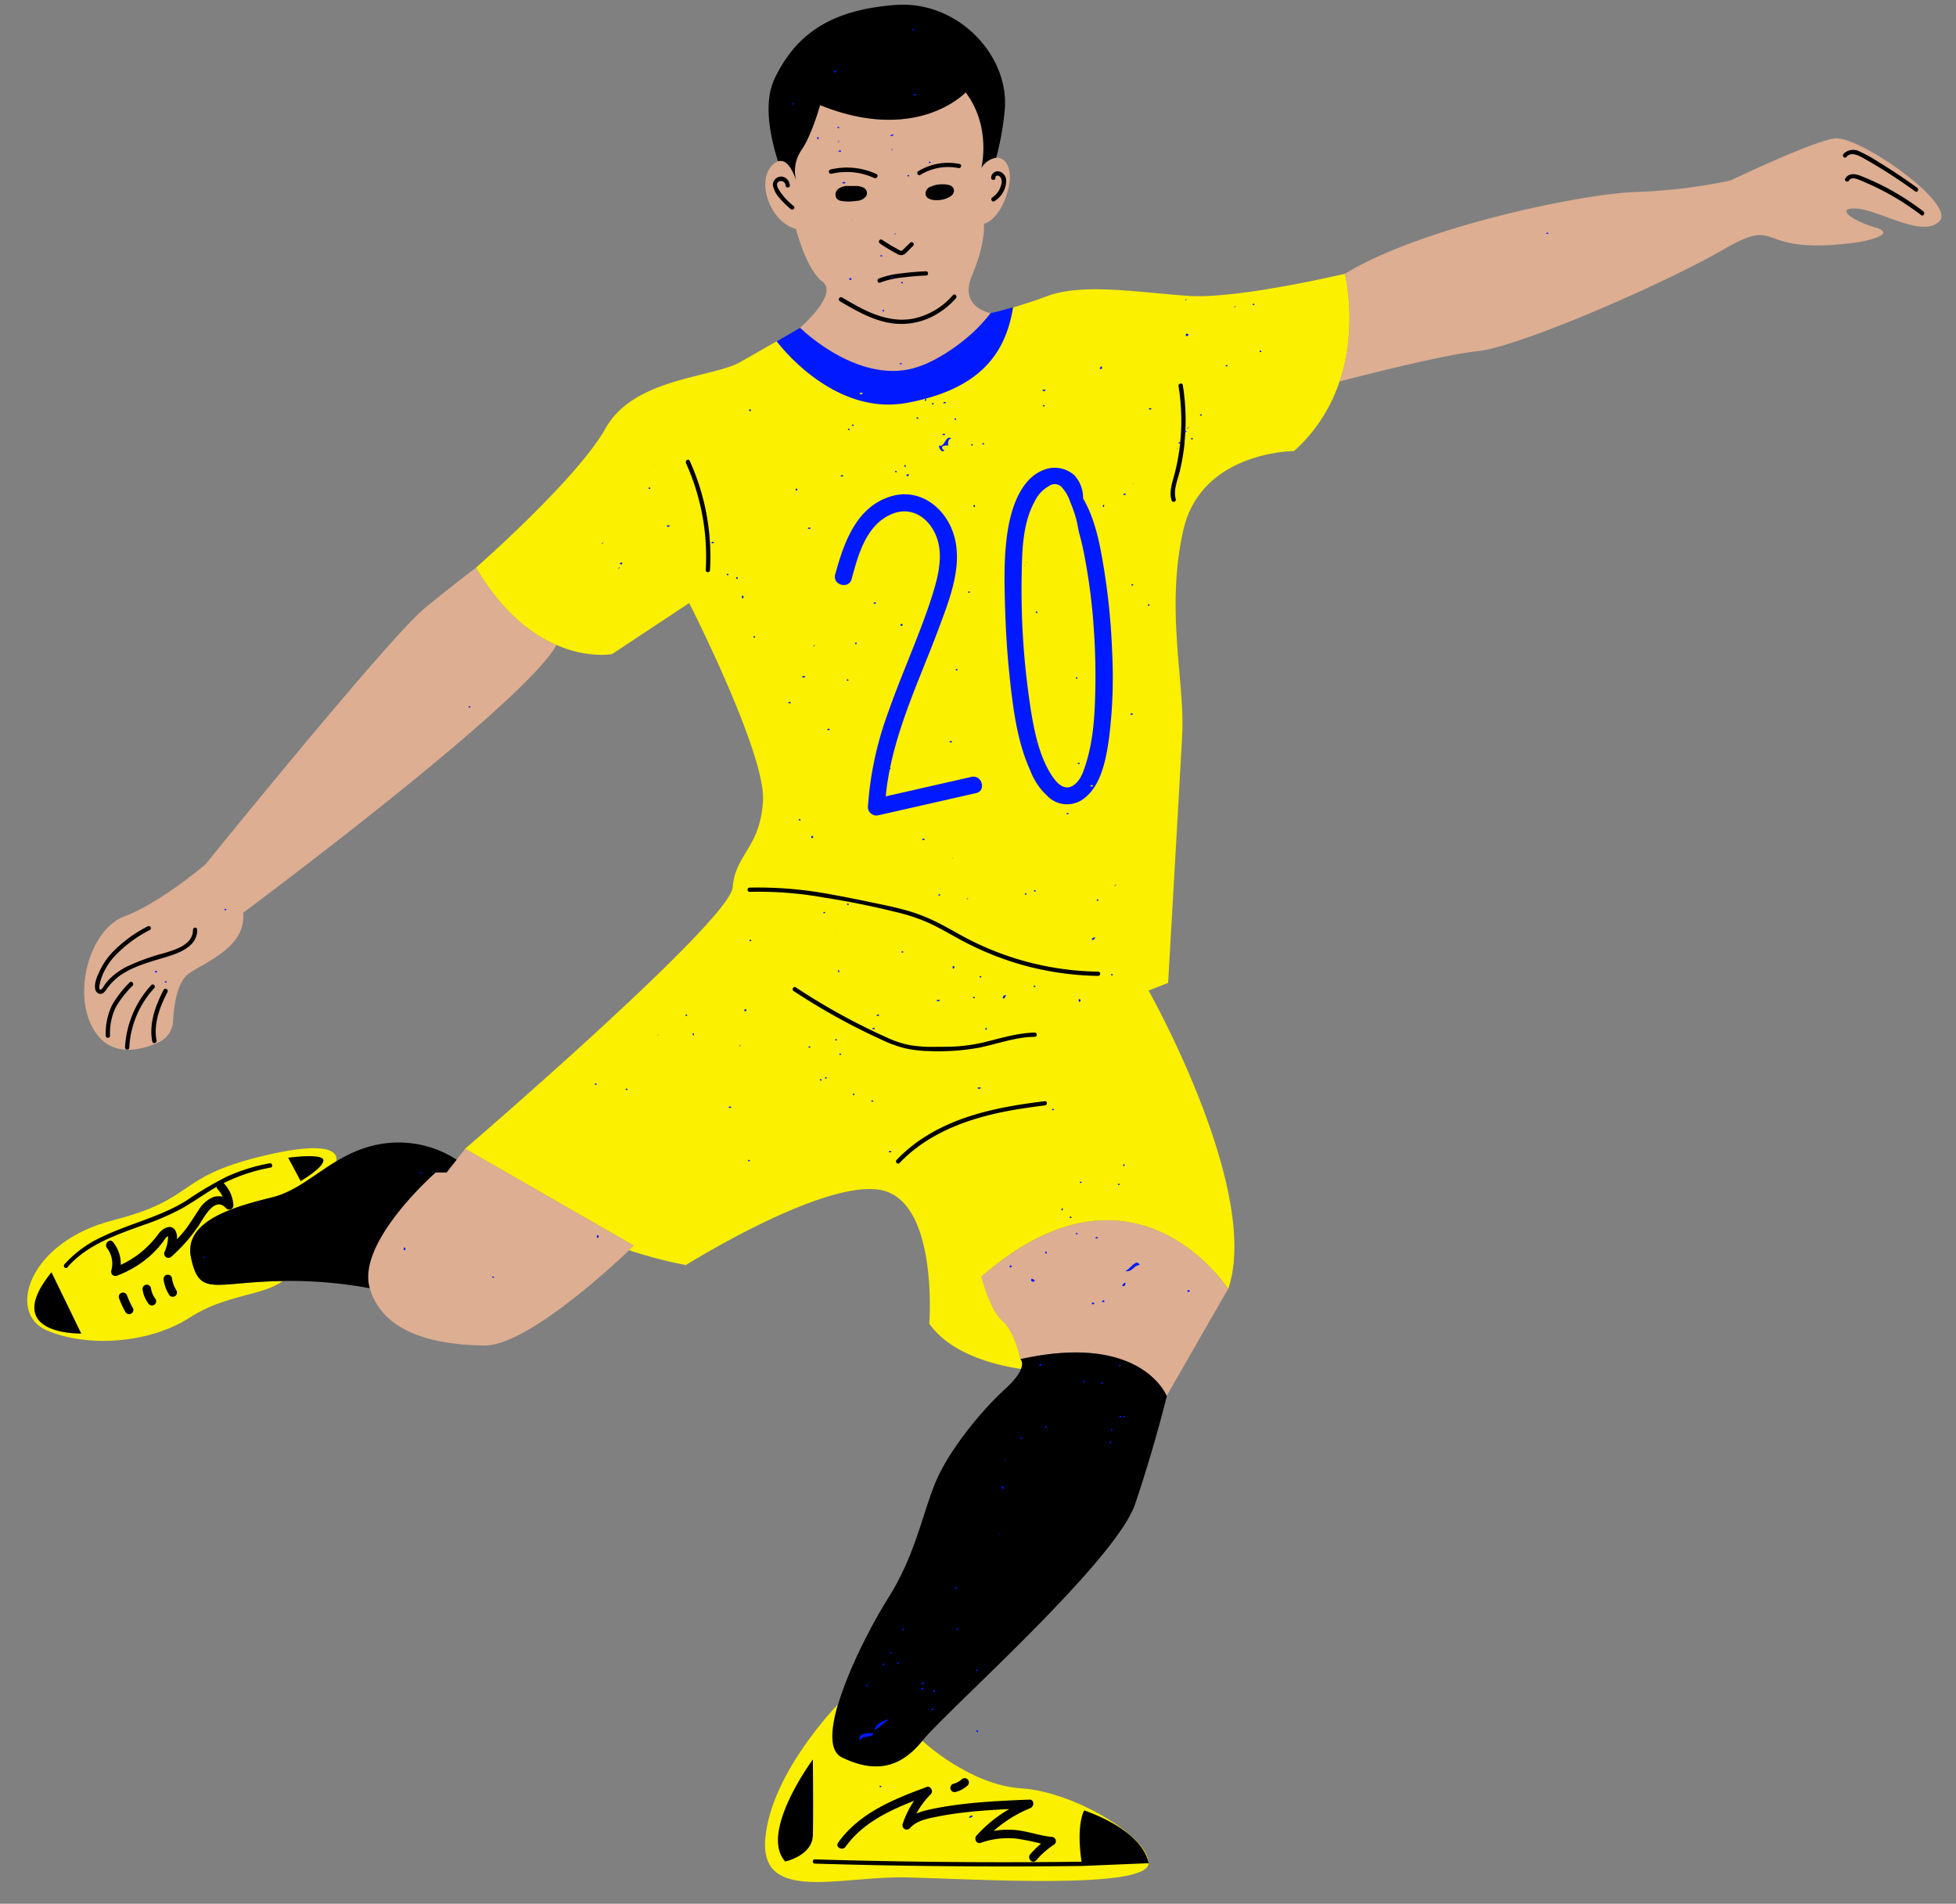
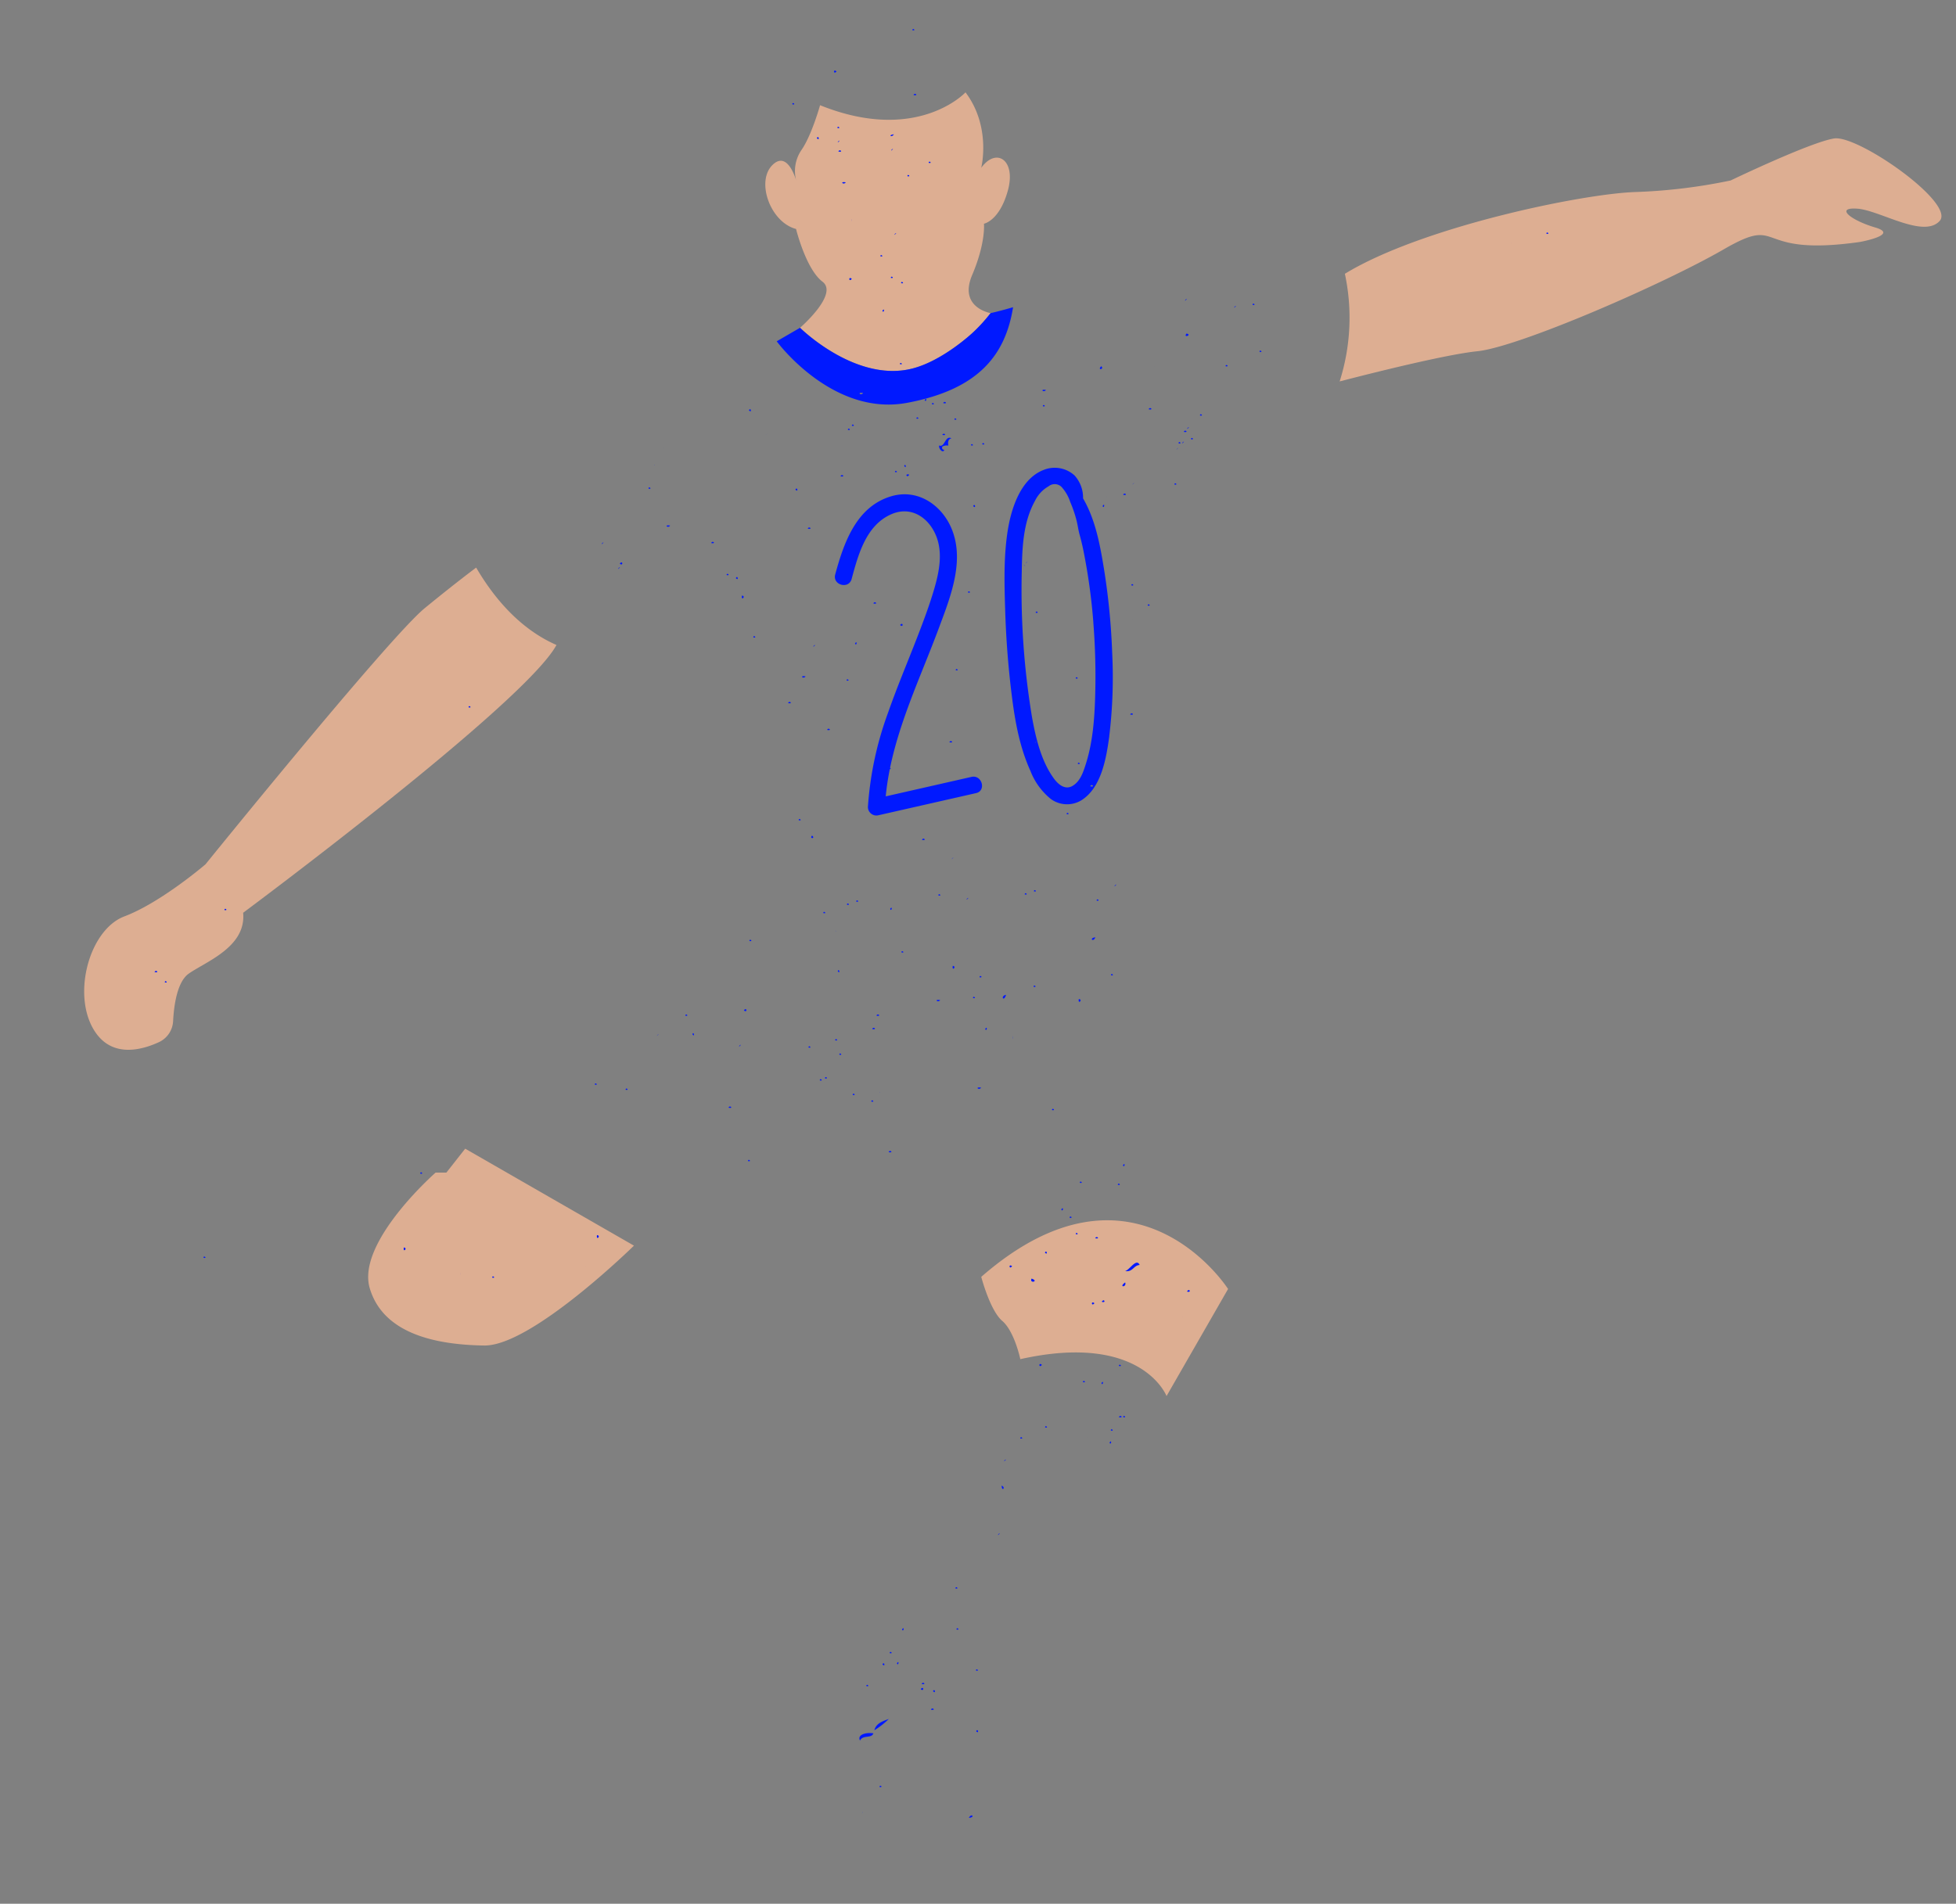
<svg xmlns="http://www.w3.org/2000/svg" fill="#000000" height="447.8" preserveAspectRatio="xMidYMid meet" version="1" viewBox="-6.4 -1.1 460.0 447.8" width="460" zoomAndPan="magnify">
  <rect x="-6.4" y="-1.1" width="460.0" height="447.8" fill="#808080" stroke="none" />
  <g data-name="17">
    <g id="change1_1">
      <path d="M449.75,50.88c-3.82,4.17-14.12-2.55-19.4-2.9s-1.53,2.73,4.26,4.43-3.58,3.4-3.58,3.4c-25.62,3.66-17.7-6.55-32,1.71s-48.25,23-58,24c-7.43.77-24.54,5.07-32.38,7.1a49.41,49.41,0,0,0,1.23-25.32c18-11,55.66-18.8,68.26-19.23a130.11,130.11,0,0,0,22.46-2.72s18.73-9,24.34-9.88S453.58,46.71,449.75,50.88ZM124.47,150.61c-5.83-2.54-12.75-7.73-18.89-18.2h0s-4.59,3.4-12.08,9.53c-8.37,6.85-51.57,60.26-51.57,60.26s-10.47,9-19.07,12.25S10.18,234,16.39,242.2c4.12,5.41,10.63,3.65,14.55,1.85a5.77,5.77,0,0,0,3.37-4.93c.18-3.6.92-9.29,3.7-11.22,4.17-2.89,13.53-6.3,12.77-14.3C50.78,213.6,117.06,164.37,124.47,150.61Zm62-127s-2,7.2-4.43,10.64a8.75,8.75,0,0,0-1.15,7.28s-2-7.6-5.74-3.7-.37,13.34,5.66,14.93c0,0,2.32,9.45,6.21,12.39S181.75,76,181.75,76c.65.64,13.44,12.94,26.47,9.57,7.11-1.84,14-8.26,14.4-8.66a38,38,0,0,0,3.94-4.36s-7.59-1.28-4.34-8.94S225,51.52,225,51.52s3.64-.64,5.62-7.79-2.68-10.28-6.26-5.36c0,0,2.43-9.64-3.7-17.75C220.69,20.62,209.31,32.86,186.44,23.64ZM103,269.09l-4.42,5.62H96.05s-18.72,16.42-15.49,27.23,15.75,13.28,26.9,13.45,35.23-23.49,35.23-23.49Zm121.36,30.13s2.05,7.91,4.94,10.38,4.25,9,4.25,9c28.6-6.4,34.39,8.68,34.39,8.68l14.47-25.19S260.48,267.73,224.39,299.22Z" fill="#ddae92" />
    </g>
    <g id="change2_1">
-       <path d="M60.09,300.24c-4.85,3.49-13.55,3.19-21.75,8.51C28.71,315,14,315.9,4.56,311.81S.35,291,20.14,285.94s14.42-10,34.72-15,17.79,1.15,17.79,1.15h0c-5.26,3.16-9.49,7.05-15,8.43-8.43,2.1-21,5.36-19.15,14.17s4.92,6.19,18.38,5.62C58,300.28,59.05,300.25,60.09,300.24ZM233.84,419.56c-12.26-.77-23.36-11.23-23.36-11.23-5.62,6.95-11.75,7.4-18.9,3.95-3-1.43-2.72-6.37-1-12.4h0s-15.64,16-17,31.42,17.66,8.81,33.41,9.2,56.59,2.93,56.72-3.32S246.1,420.33,233.84,419.56Z" fill="#faf000" />
-     </g>
+       </g>
    <g id="change3_1">
-       <path d="M297.93,105s-21.83,0-26.05,18.63.39,36-.25,48-3.32,58.47-3.32,58.47l-4.6,1.79s26.6,47.11,18.73,70.21c0,0-22-34.38-58.05-2.89,0,0,2.05,7.91,4.94,10.38s4.25,9,4.25,9h0s.79.65.15,2.31c-9.45-1.38-17.62-4.95-21.59-10.65,0,0,2.17-28.59-11.24-31.4s-46,17.62-46,17.62a105.4,105.4,0,0,1-13.4-3.51l1.14-1.09L103,269.09s62.26-53.53,62.9-61.45,6.51-9.31,7.14-20.42-17.36-46.47-17.36-46.47l-18.13,12s-18,3.49-32-20.34c0,0,23.83-20.89,30.47-32.77s25.15-11.87,31.66-15.57,14-8,14-8c.65.64,13.44,12.94,26.47,9.57,7.11-1.84,14-8.26,14.4-8.66a38,38,0,0,0,3.94-4.36A106.64,106.64,0,0,0,240,68.5c8.42-3.07,21.7-.77,33.19,0s36.68-5.2,36.68-5.2S316.31,88.41,297.93,105Z" fill="#faf000" />
-     </g>
+       </g>
    <g id="change4_1">
-       <path d="M445.42,49.51a62.08,62.08,0,0,0-8.15-5.29q-2.11-1.14-4.32-2.11c-.77-.34-1.55-.69-2.35-1s-1.7-.49-2.18.27c-.33.55-1.2.05-.86-.5.95-1.54,2.77-1,4.13-.41,1.66.67,3.3,1.42,4.9,2.23a61.75,61.75,0,0,1,9.33,5.92C446.42,49,445.93,49.9,445.42,49.51Zm-.94-6.44q-4.38-3.18-9-6a35.37,35.37,0,0,0-4.58-2.55,3.22,3.22,0,0,0-3.77.59c-.41.49.29,1.2.7.7,1.09-1.28,2.83-.36,4,.29q2.1,1.18,4.16,2.45,4.09,2.52,8,5.36C444.49,44.31,445,43.45,444.48,43.07ZM24.08,230a24.91,24.91,0,0,0-4.18,5.42,15.45,15.45,0,0,0-1.43,7.1.5.5,0,0,0,1,0,14.21,14.21,0,0,1,1.39-6.77,24.25,24.25,0,0,1,3.93-5C25.23,230.22,24.52,229.51,24.08,230Zm16.3,57.1a39,39,0,0,1-6.45,7.37,1,1,0,0,1-1.57-1.22,9.65,9.65,0,0,0,.75-2.94c0-.43.15-.81-.34-.43a5.51,5.51,0,0,0-.78,1.05,23.32,23.32,0,0,1-3.12,3.39A24.59,24.59,0,0,1,21,299a1,1,0,0,1-1.23-1.23,6,6,0,0,0-1-5.29c-.78-1,.62-2.42,1.42-1.41A8.12,8.12,0,0,1,22,296.42a22.73,22.73,0,0,0,8.88-7.31c.88-1.19,2.95-2.53,4-.69a3.39,3.39,0,0,1,.32,2c.59-.63,1.17-1.27,1.72-1.94,1.26-1.58,2.26-3.29,3.39-4.95a7.25,7.25,0,0,1,3.45-3.05,4,4,0,0,1,2.2-.09,6.24,6.24,0,0,0-1.15-1.72,1,1,0,0,1-.26-.6c-2.65,1.51-5.13,3.31-7.77,4.85A58.84,58.84,0,0,1,27,287.16c-6.31,2.3-13,4.58-17.55,9.84-.42.49-1.12-.22-.71-.7a26.86,26.86,0,0,1,8.91-6.49c6.49-3.13,13.64-4.66,19.8-8.52a82.78,82.78,0,0,1,9.42-5.59A43,43,0,0,1,57,272.53c.63-.11.9.85.26,1a41.35,41.35,0,0,0-11.08,3.67s.05,0,.08.05a8.22,8.22,0,0,1,2.23,5.16,1,1,0,0,1-1.71.71C44.12,280.12,41.58,285.3,40.38,287.08ZM155.8,107.29A54.56,54.56,0,0,1,160.57,133c0,.64-1,.64-1,0a53.46,53.46,0,0,0-4.64-25.15C154.67,107.21,155.53,106.71,155.8,107.29ZM33,232.23c-1.79,3.41-3.34,7.49-2.59,11.4.13.63-.84.89-1,.26-.81-4.19.75-8.5,2.68-12.17C32.4,231.15,33.27,231.66,33,232.23Zm68,39.46h0l-2.38,3H96.05s-18.72,16.42-15.49,27.23a103.4,103.4,0,0,0-23.66-1.61c-13.46.57-16.53,3.19-18.38-5.62s10.72-12.07,19.15-14.17,13.85-10.15,24.64-12.38A25.1,25.1,0,0,1,101,271.69ZM16,231.53c-.29-1.33.43-2.95,1-4.15a16.81,16.81,0,0,1,2.72-4.15,31.56,31.56,0,0,1,8.66-6.46.5.5,0,0,1,.5.86,30.23,30.23,0,0,0-8.58,6.46,15.58,15.58,0,0,0-2.39,3.71,12.74,12.74,0,0,0-.78,2.25c-.08.33-.38,1.34,0,1.6s1.12-1.19,1.31-1.43a12.06,12.06,0,0,1,1.47-1.56,16.71,16.71,0,0,1,3.34-2.31,50.64,50.64,0,0,1,9-3.27c2.67-.82,6.75-2,6.73-5.48a.5.5,0,0,1,1,0c0,4.23-4.76,5.63-8,6.62-3.42,1-6.95,2-9.95,4a13.5,13.5,0,0,0-3.49,3.54c-.37.53-.89,1.07-1.61.89A1.36,1.36,0,0,1,16,231.53ZM187.25,210a86.28,86.28,0,0,0-17.35-1.32.5.5,0,0,1,0-1,92.12,92.12,0,0,1,19.31,1.64c2.85.5,5.69,1.08,8.53,1.67s5.53,1.12,8.26,1.84a41.24,41.24,0,0,1,7.68,2.86c2.46,1.21,4.81,2.62,7.23,3.9a68.82,68.82,0,0,0,30.93,7.86.5.5,0,0,1,0,1,70.22,70.22,0,0,1-17.71-2.55,71,71,0,0,1-14.74-6c-2.41-1.31-4.77-2.71-7.26-3.86a42.4,42.4,0,0,0-8-2.65C198.56,212,192.9,210.88,187.25,210ZM23,245.3a23.46,23.46,0,0,1,6.18-14.69c.43-.47,1.14.23.7.71a22.35,22.35,0,0,0-5.88,14C24,245.94,23,245.94,23,245.3Zm245,82s-2.85,11.77-7.45,25.37-44.42,48.7-50,55.66-11.75,7.4-18.9,3.95,4.28-27.12,10.86-37.53,8.29-21,11.49-28.08S224.27,330.84,230,325.6s3.57-7,3.57-7C262.18,312.22,268,327.3,268,327.3Zm4.2-224.38a52.5,52.5,0,0,1-1.09,6.6c-.5,2.15-1.63,4.55-1,6.77a.5.5,0,0,1-1,.26c-.62-2.15.25-4.3.77-6.38a48.94,48.94,0,0,0,1.23-6.78,50.81,50.81,0,0,0-.35-13.66c-.1-.63.87-.9,1-.27A51.86,51.86,0,0,1,272.17,102.92Zm-66,142.5a30.15,30.15,0,0,1-5.36-2A151,151,0,0,1,180.23,232c-.53-.35,0-1.22.51-.86q5.46,3.61,11.21,6.74c3.43,1.86,6.92,3.6,10.48,5.18a22.68,22.68,0,0,0,5.44,1.73,34.12,34.12,0,0,0,6,.34c2,0,4.07,0,6.09-.21a38.3,38.3,0,0,0,5.83-1.05c3.67-.92,7.32-2,11.14-2.09a.5.5,0,0,1,0,1c-4.43.05-8.61,1.61-12.89,2.52a53.16,53.16,0,0,1-12,.83A27.39,27.39,0,0,1,206.22,245.42Zm-1.75,26.32a34.94,34.94,0,0,1,6.07-5.05c8.55-5.64,18.81-7.56,28.8-8.77.64-.07.63.93,0,1-2.94.36-5.87.77-8.78,1.32-9.33,1.77-18.7,5.19-25.38,12.21C204.73,272.92,204,272.21,204.47,271.74ZM176.57,36.85c-2-6.31-3.39-14-.82-19.42C180.86,6.71,189.22,1.22,204.1.07s27,12.06,25.78,24.77a66.51,66.51,0,0,1-2,11.16,5,5,0,0,0-3.47,2.37s2.43-9.64-3.7-17.75c0,0-11.38,12.24-34.25,3,0,0-2,7.2-4.43,10.64a8.73,8.73,0,0,0-1.2,7.1C180.52,40.42,179.05,36,176.57,36.85ZM200.3,64.41a20.67,20.67,0,0,1,5.28-1.21q2.88-.37,5.79-.49c.65,0,.64,1,0,1-1.86.08-3.73.23-5.58.47a20.48,20.48,0,0,0-5.23,1.2C200,65.62,199.71,64.65,200.3,64.41Zm.22-8.24c-.53-.36,0-1.22.51-.87,1.16.77,2.35,1.49,3.57,2.15a2.9,2.9,0,0,0,.9.44c.29,0,.49-.27.67-.46L207.64,56a.5.5,0,0,1,.71.71c-.58.58-1.15,1.17-1.74,1.74a1.51,1.51,0,0,1-1.92.22A42.61,42.61,0,0,1,200.52,56.17Zm28.56-13.92a1.82,1.82,0,0,0-.39-1.86c-.37-.3-1.07-.23-1,.36s-1,.64-1,0a1.56,1.56,0,0,1,2-1.5,2.26,2.26,0,0,1,1.54,2.18,5.72,5.72,0,0,1-2.78,4.79c-.55.35-1-.52-.51-.86A5,5,0,0,0,229.08,42.25ZM211.33,44a1.82,1.82,0,0,1,1.07-1.18l.11,0a5.92,5.92,0,0,1,3-.56c.93,0,2.4.23,2.44,1.46s-1.58,1.85-2.55,2.09a5.63,5.63,0,0,1-1.83.16,3.6,3.6,0,0,1-1.73-.45A1.35,1.35,0,0,1,211.33,44Zm-35-1.83a2.18,2.18,0,0,0,.35,1.2,14.19,14.19,0,0,0,3.59,4c.48.43-.23,1.13-.71.71A23.53,23.53,0,0,1,177,45.58a6.41,6.41,0,0,1-1.65-3.15,2,2,0,0,1,2-2,2.18,2.18,0,0,1,2,2.09c0,.64-1,.64-1,0a1.1,1.1,0,0,0-1.38-1A1,1,0,0,0,176.33,42.16Zm15.32,26.71c1.93,1.14,3.87,2.27,5.9,3.21,3.48,1.59,7.29,2.52,11.09,1.7a16.93,16.93,0,0,0,9.06-5.46c.43-.48,1.13.23.71.71a18.34,18.34,0,0,1-4.95,4,16.2,16.2,0,0,1-11.06,1.74c-4.06-.81-7.73-2.94-11.26-5A.5.5,0,0,1,191.65,68.87ZM219,38.43a12.49,12.49,0,0,0-8.95,1.6c-.55.34-1.05-.53-.5-.86a13.5,13.5,0,0,1,9.71-1.7C219.9,37.59,219.64,38.56,219,38.43Zm-28.82,6.83a1.76,1.76,0,0,1,.55-1.92,3.72,3.72,0,0,1,1.88-.7l.44,0h.08l.47,0h.48l.72,0a3.84,3.84,0,0,1,2,.48,1.42,1.42,0,0,1,.44,2A3,3,0,0,1,195,46.15a10.71,10.71,0,0,1-2.77.11C191.47,46.2,190.52,46.11,190.19,45.26Zm9-4.49a15.42,15.42,0,0,0-10-1,.5.5,0,0,1-.27-1,16.6,16.6,0,0,1,10.82,1.07C200.31,40.18,199.8,41,199.22,40.77ZM212.5,420.92a19.21,19.21,0,0,0-3.38,4.56,15.62,15.62,0,0,1,2.59-.83,73.45,73.45,0,0,1,7.5-1.29c5.46-.7,10.95-.93,16.44-1.16,1.23-.05,1.23,1.57.27,2a30,30,0,0,0-8.65,5.37,20.12,20.12,0,0,1,4.84-.24c3,.22,5.82,1.35,8.79,1.64a1,1,0,0,1,.51,1.87,19,19,0,0,0-4.11,3.63c-.84,1-2.25-.44-1.42-1.41a21.56,21.56,0,0,1,2.56-2.5,53.7,53.7,0,0,0-5.88-1.19,19.36,19.36,0,0,0-8.34,1c-1,.35-1.59-1-1-1.67a32.13,32.13,0,0,1,7.73-6.28c-3.45.17-6.89.38-10.32.77-2.48.28-4.95.66-7.39,1.17-2.08.44-4.23.93-5.69,2.59a1,1,0,0,1-1.67-1,21.42,21.42,0,0,1,2.69-5.47c-6.13,2.41-12.24,5.37-16.14,10.85-.74,1-2.47,0-1.73-1,5-7,13-10.19,20.8-13.09C212.5,418.89,213.17,420.26,212.5,420.92ZM35.11,302.47a1,1,0,0,1-1.73,1A9.05,9.05,0,0,1,32.09,300a1.2,1.2,0,0,1,.1-.77,1,1,0,0,1,1.37-.36,1,1,0,0,1,.46.6,8.26,8.26,0,0,0,.51,1.89A9,9,0,0,0,35.11,302.47Zm-4.92,2a1,1,0,0,1,.11.77,1,1,0,0,1-.46.6,1.09,1.09,0,0,1-.77.1,1.07,1.07,0,0,1-.6-.46,7.19,7.19,0,0,1-1.32-3.13,1.14,1.14,0,0,1,.1-.77,1,1,0,0,1,.6-.46,1,1,0,0,1,.77.1,1.06,1.06,0,0,1,.46.6,5.79,5.79,0,0,0,1.11,2.65Zm-5.34,2.08a1,1,0,0,1-1.73,1,21.22,21.22,0,0,1-1.55-3.35,1,1,0,0,1,.7-1.23,1.08,1.08,0,0,1,.77.1,1.06,1.06,0,0,1,.46.6c.1.29.22.56.33.84A18.33,18.33,0,0,0,24.85,306.58ZM217.14,419.7a1,1,0,0,1,.1-.77,1,1,0,0,1,.6-.46c.22-.06.44-.14.66-.22a5.51,5.51,0,0,0,1-.59c.08-.07.17-.13.25-.21a1,1,0,1,1,1.41,1.42,6.62,6.62,0,0,1-2.78,1.53A1,1,0,0,1,217.14,419.7Zm-32.38,10.92c-.14,4.77-6.49,6.14-6.49,6.14-6.22-6.8,6.49-24,6.49-24S184.9,425.86,184.76,430.62ZM64.31,276.71l-2.94-5.49s8.36-1.15,8.29.64S64.31,276.71,64.31,276.71ZM5.71,298.16l7,14.42S-6.42,313.09,5.71,298.16Zm258,139-15.65.65q-6.85.09-13.71.11-24.56.07-49.11-.66c-.64,0-.64-1,0-1q6.85.21,13.71.35,24.48.51,49,.2c-1.31-9,.63-12.07.63-12.07C263.24,430,263.71,437.18,263.71,437.18Z" fill="inherit" />
-     </g>
+       </g>
    <g id="change5_1">
      <path d="M207,93.64C189.33,97,176.26,79.18,176.26,79.18L181.75,76c.65.64,13.44,12.94,26.47,9.57,7.11-1.84,14-8.26,14.4-8.66a38,38,0,0,0,3.94-4.36s1.89-.39,5.29-1.39C230.08,82.22,223.93,90.46,207,93.64Zm15.06,88-20.16,4.58c1.32-13.86,7.68-26.66,12.49-39.57,2.54-6.83,5.82-14.92,3.43-22.23-2-6.22-8-10.77-14.65-8.78-8.22,2.45-11.14,11-13.15,18.39-.67,2.49,3.19,3.55,3.86,1.07,1.55-5.74,3.4-12.71,9.42-15.28,5.53-2.34,10.17,2.13,11.11,7.41.63,3.51-.2,7.14-1.19,10.49s-2.17,6.53-3.39,9.73c-2.43,6.36-5.11,12.61-7.35,19a79.55,79.55,0,0,0-4.77,22.27,2,2,0,0,0,2.53,1.93l22.88-5.19C225.62,184.93,224.56,181.07,222.05,181.64Zm32.41-9.52c-.69,5-1.8,12-6.52,15a6.49,6.49,0,0,1-7.22-.28,15.78,15.78,0,0,1-4.8-6.61c-2.54-5.6-3.62-11.63-4.38-17.7-.83-6.58-1.34-13.21-1.55-19.84-.2-6.36-.4-12.87.62-19.17.85-5.19,3.06-12.07,8.48-14.11a6.92,6.92,0,0,1,7.21,1.33,7.8,7.8,0,0,1,2,5.39c2.45,4.21,3.6,9.06,4.46,13.89a160.74,160.74,0,0,1,2.39,22.54A114.81,114.81,0,0,1,254.46,172.12Zm-3.74-26.82a141.75,141.75,0,0,0-2.34-16.91c-.25-1.23-.55-2.47-.89-3.7s-.46-2.4-.78-3.58A29.29,29.29,0,0,0,245.3,117a9.77,9.77,0,0,0-2.09-3.6,2.29,2.29,0,0,0-3-.12,7.92,7.92,0,0,0-3.23,3.47c-2.78,5-3,11.07-3.09,16.7a182.44,182.44,0,0,0,2.4,34.07c.88,4.91,2.16,10.39,5.15,14.49,1,1.38,2.61,2.76,4.35,1.77s2.46-3,3-4.65c1.76-5.26,2.19-10.81,2.36-16.32A159.84,159.84,0,0,0,250.72,145.3Zm-54.87,263c.69-1.4,2.7-.41,3.14-1.69C197.26,406.33,195.13,406.93,195.85,408.3ZM217.35,102c-1.5-.8-1.53,2.27-2.9,1.69-.13.87,1,1.92,1.21,1-.43,0-.56-.24-.48-.73a2.05,2.05,0,0,1,1.45-.24C216.44,102.64,216.74,102.14,217.35,102ZM199.23,405.89a19.23,19.23,0,0,0,3.39-2.66C201.15,403.78,199.62,404.26,199.23,405.89Zm59-108c1.84.23,1.9-1.33,3.39-1.45C260.82,294.73,259.28,297.63,258.18,297.89ZM208.17,6c1,.23.05-.72,0,0ZM213,10.62c.15.16-.11-.1,0,0Zm-1.68.74s-.06-.06,0,0Zm0,0Zm-21,4.34c-.81-.74-.73.89,0,0Zm25.64,4.85s-.08-.07,0,0Zm-7.52.7c1.29.26.29-.73,0,0Zm1.21,0Zm-29.71,2.18c1,.23,0-.73,0,0ZM190.54,29c1,.24,0-.72,0,0ZM185.7,31.4c.76.79.41-.85,0,0Zm34.07,0Zm-29,.72c-.59.82.81-.58,0,0Zm30.92.73Zm-18.36,1.21c-.58.81.81-.59,0,0Zm-12.56.48c1.28.26.28-.73,0,0ZM212,37.2c1,.23.05-.72,0,0ZM207,40.34c1,.23,0-.72,0,0Zm-14.5,1.45c-1.55-.28-.53.74,0,0Zm1.45,8.7-.09.45c0-.15.07-.38.1-.51C193.93,50.45,193.92,50.46,193.92,50.49Zm10.15,3.38c-.59.81.81-.59,0,0Zm153.17,0c1,.23.05-.72,0,0ZM349,56.05c.16.15-.1-.11,0,0Zm-10.15,2.89Zm-138.2.24c1,.24,0-.72,0,0Zm8.7,1.7c-.1-.11.16.16,0,0Zm1,1.69Zm-7.25,1.69c1,.23.05-.72,0,0Zm-9.18.24c-.82-.73-.73.89,0,0Zm11.6,1c1,.23,0-.73,0,0Zm112.58,0Zm-45.66,3.86c-.58.81.81-.58,0,0Zm-64.27.24Zm80,1c1,.23.05-.72,0,0ZM284,71c-.59.81.81-.58,0,0Zm-82.88,1c.36.8.61-.94,0,0Zm106.07.24Zm-34.79,3.14Zm-3.87.49Zm2.66,1Zm1.45.49c-.87,1.14,1.42.32,0,0ZM241,81.65Zm48.81,0c1,.24,0-.72,0,0Zm-84.57,2.9c1,.23,0-.72,0,0Zm59.2.49Zm.72,0c.16.15-.1-.1,0,0Zm.73,0Zm15.94,0c1,.23.05-.73,0,0Zm-29.23,0c-1.07,1,.76.8,0,0Zm7,1Zm-13,.24Zm-19.33,1.21Zm1.45,1.21Zm-3.14,1.93Zm14,0c-1.55-.28-.53.74,0,0Zm-43,.73c-1.55-.28-.54.74,0,0Zm14.73,1.21c.16.16-.1-.11,0,0Zm65.24,0c.16.16-.1-.11,0,0ZM211.07,93c.35.8.6-.94,0,0Zm4.35.72c1.28.27.29-.73,0,0Zm-2.66.25c1,.23.05-.73,0,0Zm9.42,0c-.17.33.59-1.09,0,0Zm16.68.48c1,.23,0-.72,0,0Zm24.88.72c1.28.26.29-.73,0,0Zm-94,.24c.75.8.41-.85,0,0Zm106.06,1.21c1,.24.05-.72,0,0Zm-66.68.73c1,.23.05-.73,0,0Zm8.94.24c1,.23,0-.72,0,0Zm37,1.21Zm-61.12.24c1,.23.05-.72,0,0Zm79,.48c-.58.81.81-.58,0,0Zm-60.4.25c.16.15-.1-.11,0,0ZM193,100c1,.23.05-.73,0,0Zm79,.48c1.28.26.28-.73,0,0Zm-56.78.72c1.28.27.29-.73,0,0Zm58.47,1c1,.23.05-.72,0,0Zm-1.93.73c-.59.8.81-.59,0,0Zm-1,.24c1,.23.05-.73,0,0Zm-46.15.24c1,.23.05-.73,0,0Zm-2.65.24c1,.23,0-.72,0,0Zm-72.49.72.08-.13-.08.14Zm.21-.38-.12.22Zm56.57,4.49c.6.94.35-.8,0,0Zm-2.17,1.45c1,.23,0-.72,0,0Zm2.9,1c1.24-.59-.84-.62,0,0Zm-15.71,0c1.28.26.29-.73,0,0Zm78.52,1.93c1,.23.05-.72,0,0Zm1,.48Zm-124.67.49c1,.23,0-.73,0,0Zm34.55.24c.75.79.41-.86,0,0Zm77.07,1.21c1.28.26.29-.74,0,0Zm-3.86.48c-.11-.1.15.16,0,0Zm-31.41,2.18c.75.78.4-.86,0,0Zm30.44,0c.35.8.6-1,0,0Zm-66.19,2.37a.59.59,0,0,0,0,.14s0-.06,0-.1Zm-35.53,2.22c-1.54-.28-.53.73,0,0Zm32.38.72c1.28.26.28-.73,0,0Zm-48.32,3.38c-.58.81.81-.58,0,0Zm25.61,0c1.28.26.28-.73,0,0Zm55.57,4.11c1,.23.05-.72,0,0Zm-77.07.73c.81.73.73-.9,0,0Zm-.24,1c-.59.81.8-.58,0,0Zm91.56,1.21,0,0,0-.07Zm-66.2.48c1,.23.05-.72,0,0Zm2.18.73c.75.78.4-.86,0,0Zm93,1.69c1,.23.05-.72,0,0Zm-38.41,1.69c1,.23.05-.72,0,0Zm-53.15.73c-.26,1.4,1,.09,0,0ZM199,140.85c1.28.26.29-.74,0,0Zm64.51.48c1,.23.05-.72,0,0Zm-45.18.72Zm40.11.49c.15.16-.1-.1,0,0Zm-21.27.48c1,.23.05-.72,0,0Zm22.72,1.45c.15.16-.1-.1,0,0Zm-54.61,1.45c.82.74.74-.89,0,0Zm37,.24Zm-71.52,2.66c1,.23.05-.72,0,0Zm23.92,1.45c.36.8.6-.94,0,0Zm-9.66.48c-.58.81.81-.58,0,0Zm44.94,1.45Zm-11.6,4.35c1,.23.05-.72,0,0Zm39.14,0ZM183.05,158c-1.55-.28-.53.74,0,0Zm63.54.48c1,.23,0-.72,0,0Zm-53.88.49c1,.23,0-.73,0,0Zm-13.77,5.31c1.28.26.28-.73,0,0Zm-75.14,1c1,.23,0-.72,0,0Zm135.78,0Zm19.81,1.69c1.28.26.29-.73,0,0Zm-71.27,3.62c1.28.27.28-.73,0,0Zm28.75,2.9c1.28.27.29-.73,0,0Zm30.2,5.08c1,.23.05-.73,0,0Zm-44.45,1.2c1,.24,0-.72,0,0Zm-1,1.45c1,.23,0-.72,0,0Zm32.13.25ZM250,183.85c1.28.27.29-.73,0,0Zm-5.56,6.53c1,.23.05-.73,0,0Zm-63,1.45c1,.23,0-.73,0,0Zm3.14,3.62c-.74.81.89.73,0,0Zm25.85,1c1.28.26.28-.74,0,0Zm-.73,9.66Zm46.15,1c-.58.81.81-.59,0,0Zm-19.09,1.45c1,.23,0-.73,0,0Zm-2.17.72c1,.23.05-.72,0,0Zm-20.3.24c1,.23,0-.72,0,0Zm6.77.73c-.59.81.81-.59,0,0Zm30.44.48c1,.23.05-.72,0,0Zm-56.54.24c1,.23.05-.72,0,0Zm-2.17.73c1,.23,0-.73,0,0Zm10.15,1c.35.8.6-.94,0,0Zm-156.56.25c1,.23.05-.73,0,0Zm172.5.24Zm-31.65.48c1,.23,0-.72,0,0Zm2.92,4.22s0,.1,0,.16v0A1.05,1.05,0,0,0,190.07,217.79Zm25.83.61Zm2.42.73Zm-48.56,1c1,.23.05-.72,0,0Zm75.62,1Zm-39.86,1.69c1,.23,0-.72,0,0Zm40.83.24c.15.16-.11-.1,0,0Zm-15.95,1.94Zm-12.81,1c-.25,1.4,1,.1,0,0Zm-27.05,1.21c.6.94.35-.8,0,0Zm-160.67.24c1.28.26.29-.73,0,0Zm224.93.73c1,.23,0-.73,0,0Zm-30.92.48c1,.23.05-.72,0,0Zm-191.6,1.21c1,.23,0-.73,0,0ZM236.68,231c1,.23,0-.73,0,0Zm-14.25,2.65c1,.23,0-.72,0,0Zm24.88.25c-.25,1.4,1.05.09,0,0Zm-32.61.24c-1.55-.28-.53.73,0,0Zm-46.15,2.41c.81.74.73-.89,0,0Zm62.09.25c.16.15-.1-.11,0,0Zm-75.86,1c1,.23.05-.72,0,0Zm44.94,0c1.28.26.28-.73,0,0Zm-1,3.14c1.28.26.29-.73,0,0Zm26.58,0c.35.8.6-.94,0,0Zm-68.86,1.21c.6.94.35-.8,0,0Zm75.26,1.1c0-.09.09-.48.13-.68,0,0,0,0,0,.06C231.77,243,231.74,243.13,231.73,243.18Zm-41.68.35c1,.23,0-.72,0,0Zm-22.47,1.21c-.58.81.82-.59,0,0Zm16.19.48c1,.23,0-.72,0,0Zm7.25,1.69c1,.23,0-.72,0,0Zm53.15,4.83Zm-56.53.73c1,.23.05-.72,0,0Zm-1.21.48c1,.23,0-.72,0,0Zm-52.91,1c1,.23,0-.73,0,0Zm90.84.72c-1.55-.28-.53.74,0,0Zm-83.59.49c1,.23,0-.73,0,0Zm59.69.59,0,.16v0A.83.83,0,0,0,200.46,255.72Zm-6.3.62c1,.22.05-.73,0,0Zm39.14,0c.16.15-.1-.11,0,0ZM198.51,258c1,.24.05-.72,0,0Zm-33.58,1.45c1.28.27.28-.73,0,0ZM241,260c1,.23.05-.72,0,0Zm16.67,1.45Zm-55.08,8.45c1.28.27.28-.73,0,0ZM169.52,272c1,.23,0-.73,0,0Zm88.18,1c.35.8.6-.94,0,0ZM92.44,274.94c1,.23,0-.72,0,0Zm155.11,2.17c1,.23,0-.72,0,0Zm8.94.48c1,.24.05-.72,0,0Zm-13.29,5.8c.36.8.61-.94,0,0Zm1.94,1.94c1,.23.05-.73,0,0Zm-2.42.72Zm3.87,3.14c1,.23,0-.72,0,0ZM134,289.43c-.26,1.41,1.05.1,0,0Zm117.18.73c1.28.26.28-.74,0,0Zm-162.6,2.17c-.26,1.41,1,.1,0,0Zm150.76,1.21c.75.79.41-.85,0,0ZM41.47,294.75c1,.23,0-.72,0,0Zm89.85,2s0,0,0-.07a.05.05,0,0,1,0,0S131.33,296.7,131.32,296.71Zm100.29,0c-.82-.73-.73.89,0,0Zm-129.74,1.69c.08-.57,0,0-.05.33C101.83,298.62,101.85,298.52,101.87,298.37Zm147.62.24Zm-140.13.73c1,.23,0-.72,0,0Zm126.84.24c-.59,1.25,1.88.65,0,0Zm1,2.66c.16.16-.09-.1,0,0Zm36,0c-1.24.58.84.62,0,0Zm-17.39.72Zm-2.66,1.7c-1.24.58.83.62,0,0Zm-2.17.72c-.82-.73-.74.89,0,0Zm20.78,3.14c-.11-.1.15.16,0,0Zm-8.22,6.28Zm-8,1.45Zm-16.92,3.63c-.81-.74-.73.89,0,0Zm18.13.24c1,.23,0-.73,0,0Zm-17.16,1.45Zm14,1ZM248.28,324c1,.23.05-.72,0,0Zm4.35.24c.35.81.6-.94,0,0Zm4.11,8c1.28.26.28-.74,0,0Zm1,0c1,.23.05-.73,0,0Zm-18.36,2.41c1,.23,0-.72,0,0Zm15.46.73c1,.23,0-.72,0,0ZM249.24,337c-.2,1.43.14-1,0,0Zm-15.7.24c1,.23.05-.72,0,0Zm21,1c.35.8.6-.94,0,0Zm-24.64,4.11c-.59.81.81-.59,0,0Zm-.73,6c0,1.5,1.05.47,0,0Zm7.25,5.8Zm-3.87,3.63Zm-4.1,1.93c-.59.81.81-.58,0,0Zm-10.15,12.81c1,.23.05-.73,0,0Zm-12.56,9.66c.35.8.6-.94,0,0Zm12.8,0c1,.23.05-.72,0,0Zm-13.29,1.69Zm-2.41,3.87c1,.23,0-.73,0,0Zm1.69,2.41c.35.8.6-.94,0,0Zm-3.39.24c.76.79.41-.85,0,0Zm6.05,0Zm15.94,1.45c1,.24,0-.72,0,0ZM210.35,395c1.28.27.28-.73,0,0Zm-13,.49c1,.23,0-.73,0,0Zm-1,.72-.17.2c.12-.13.27-.3.31-.36A1.14,1.14,0,0,1,196.33,396.22Zm13.78,0c.81.74.73-.89,0,0Zm2.9.49c.75.79.4-.86,0,0Zm-16.68,1.69c.1.1,0,0,0,0Zm16.19,2.66c1.28.26.29-.74,0,0Zm10.63,5.07c.76.79.41-.86,0,0ZM194.64,411Zm4.35,1.21Zm2.9,4.11Zm20.78,2.41,0,0Zm-22.23.49c1,.23.05-.73,0,0Zm-2.17,2.17Zm3.14,1.45Zm-4.87,2.27-.15.29C196.44,425.25,196.51,425.13,196.54,425.07Zm-.21.39a.44.44,0,0,0,.06-.1l-.06.1Zm25.13,1c1.6-.16.57-1.2,0,0Zm-17.64-396c-1.4.12-.63.89,0,0Zm-30.36,70.75.63-.31-.23.11Zm97,3.18c-.66.74.73-.65,0,0Zm-123,3.9.16-.08-.1,0Zm.59-.27-.2.09Zm112.06,4.59c-.66.73.73-.66,0,0ZM235,131.18c-.66.74.74-.66,0,0Zm-.48.73c.73.66-.66-.74,0,0Zm4.54,34.15s-.07.15-.19.39Zm-.19.4h0a0,0,0,0,1,0,0Zm-1.7,7c-.65.74.74-.66,0,0Zm-19.57,27.3c-.66.74.74-.65,0,0Zm33.59,18.61c-1.57.2-.48,1.29,0,0Zm-21,13.53c-1.43.3-.5,1.8,0,0Zm-81.91,9.42c-.65.74.74-.66,0,0Zm113.51,18-.37.16Zm.29-.12.1,0-.1,0Zm-3.87,40.35c-1.67,1.2.43,1.21,0,0Z" fill="#0019ff" />
    </g>
  </g>
</svg>